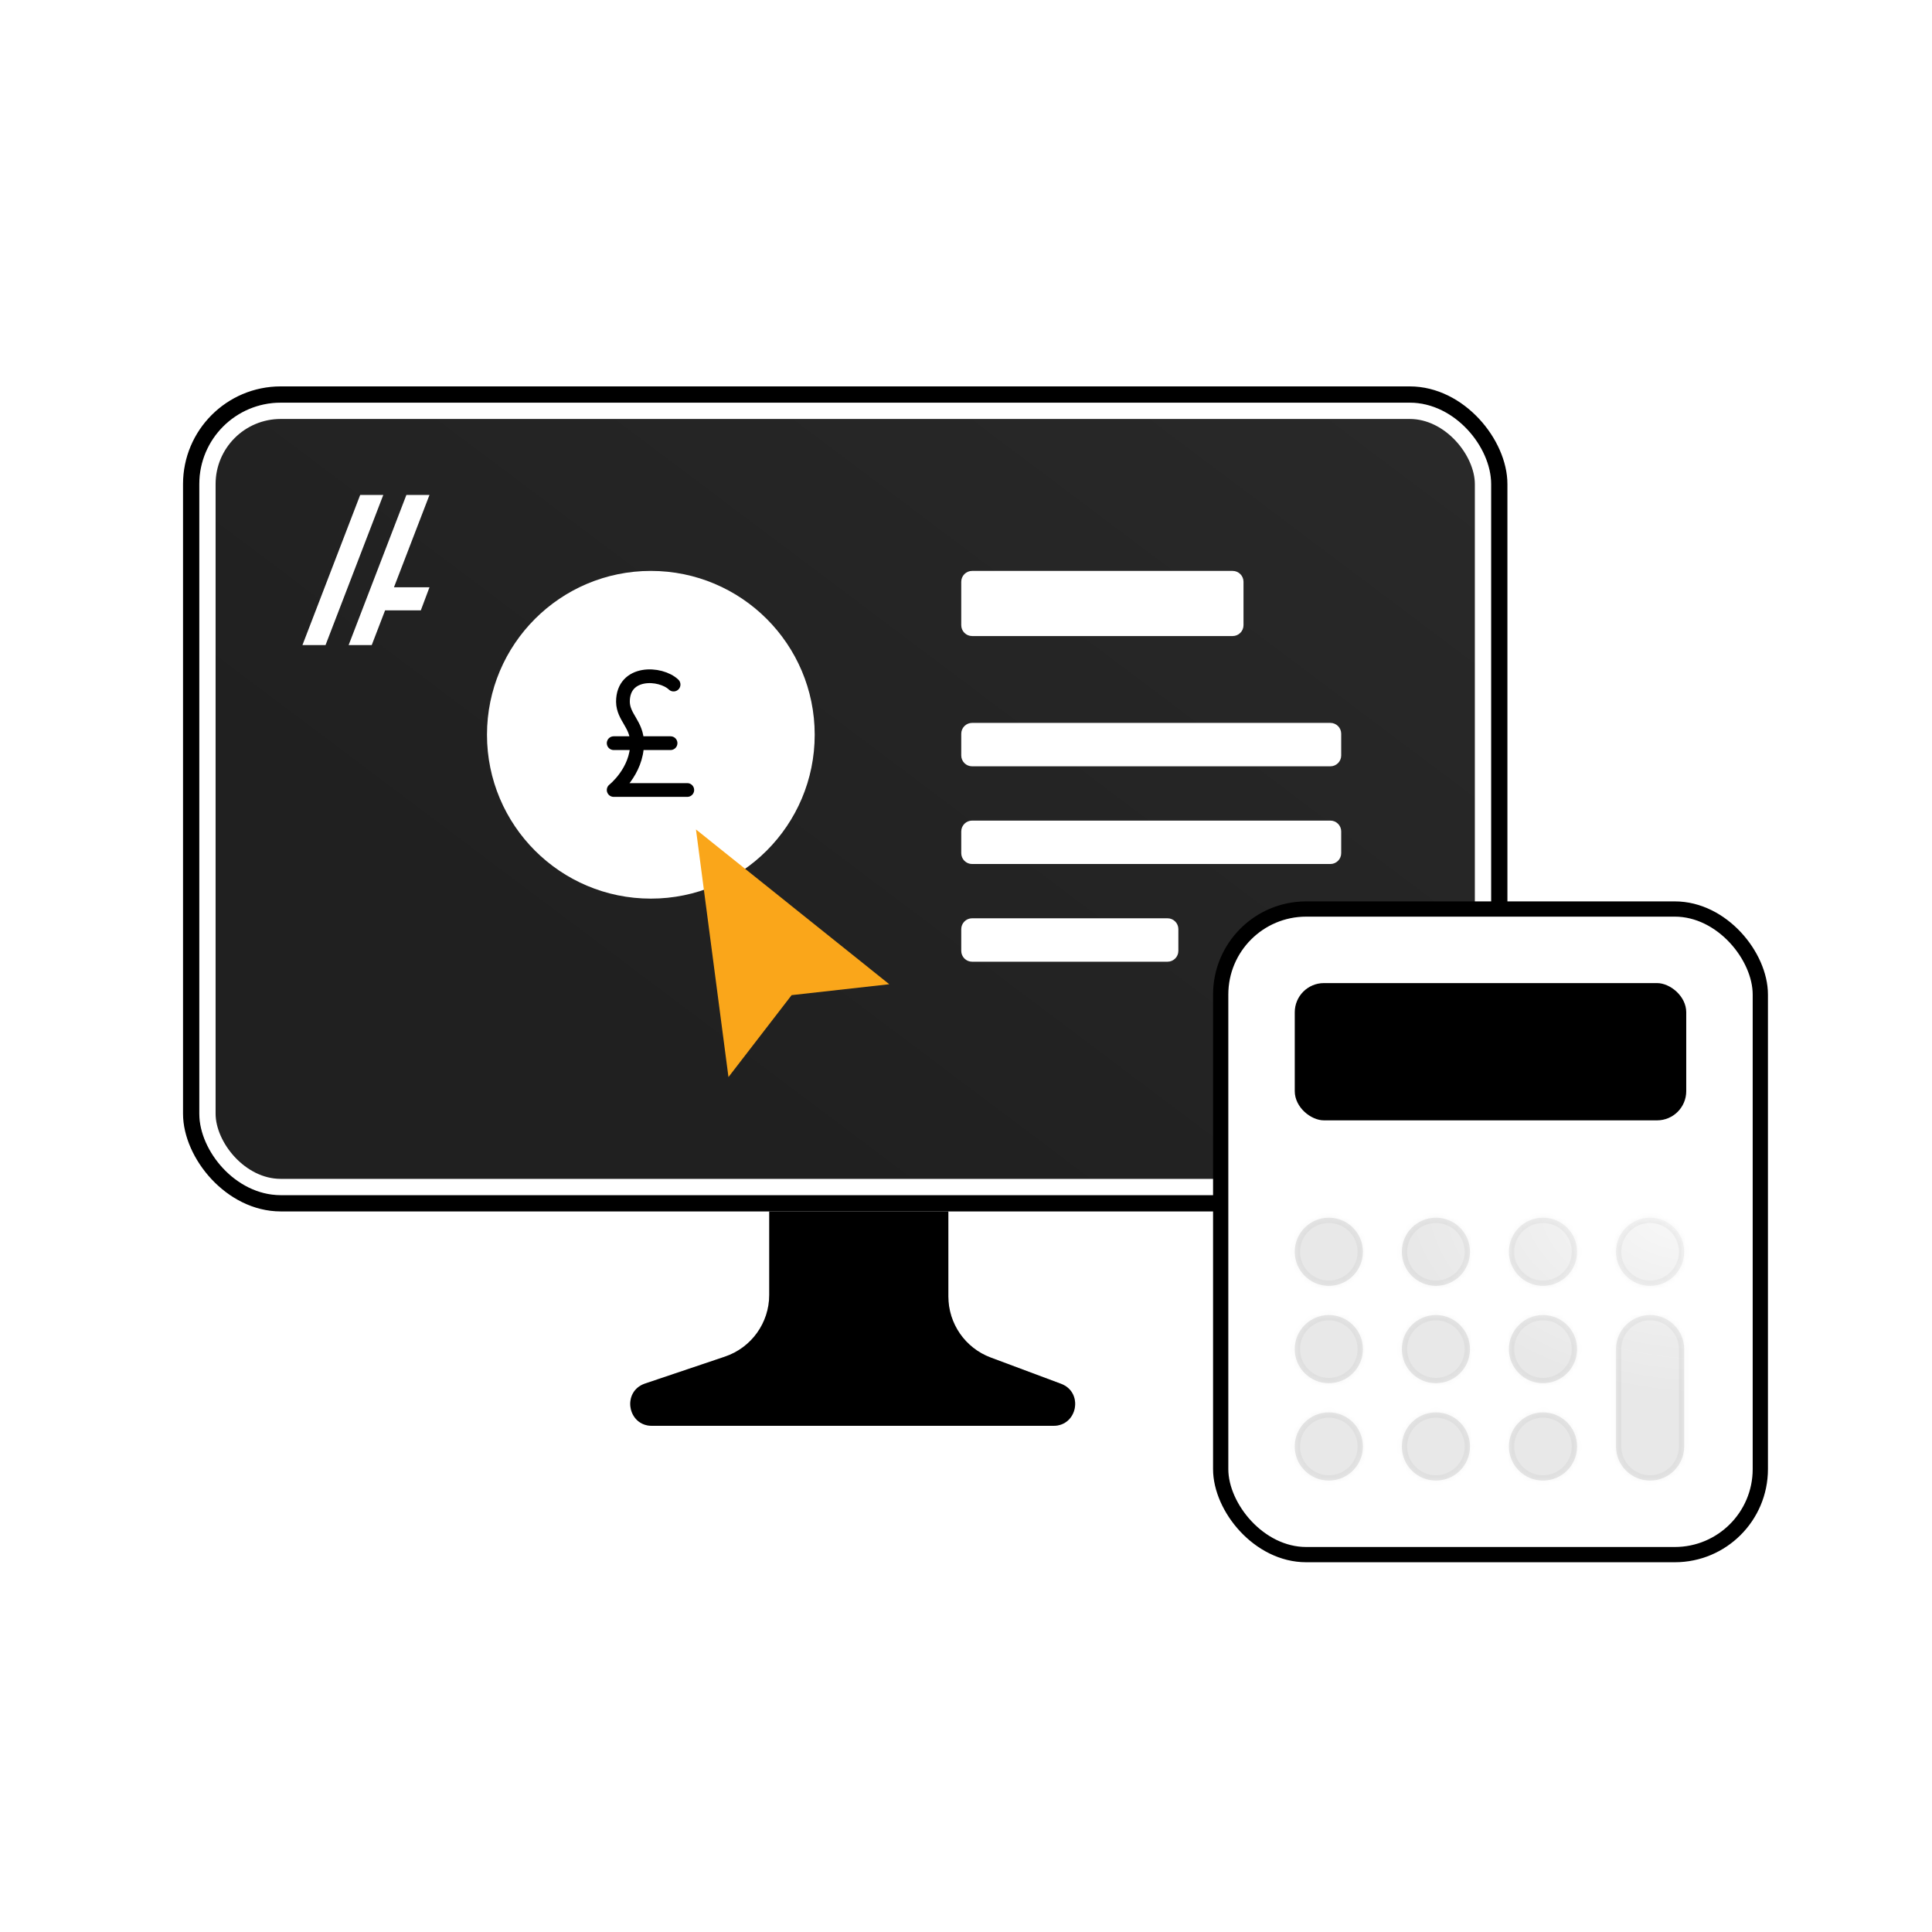
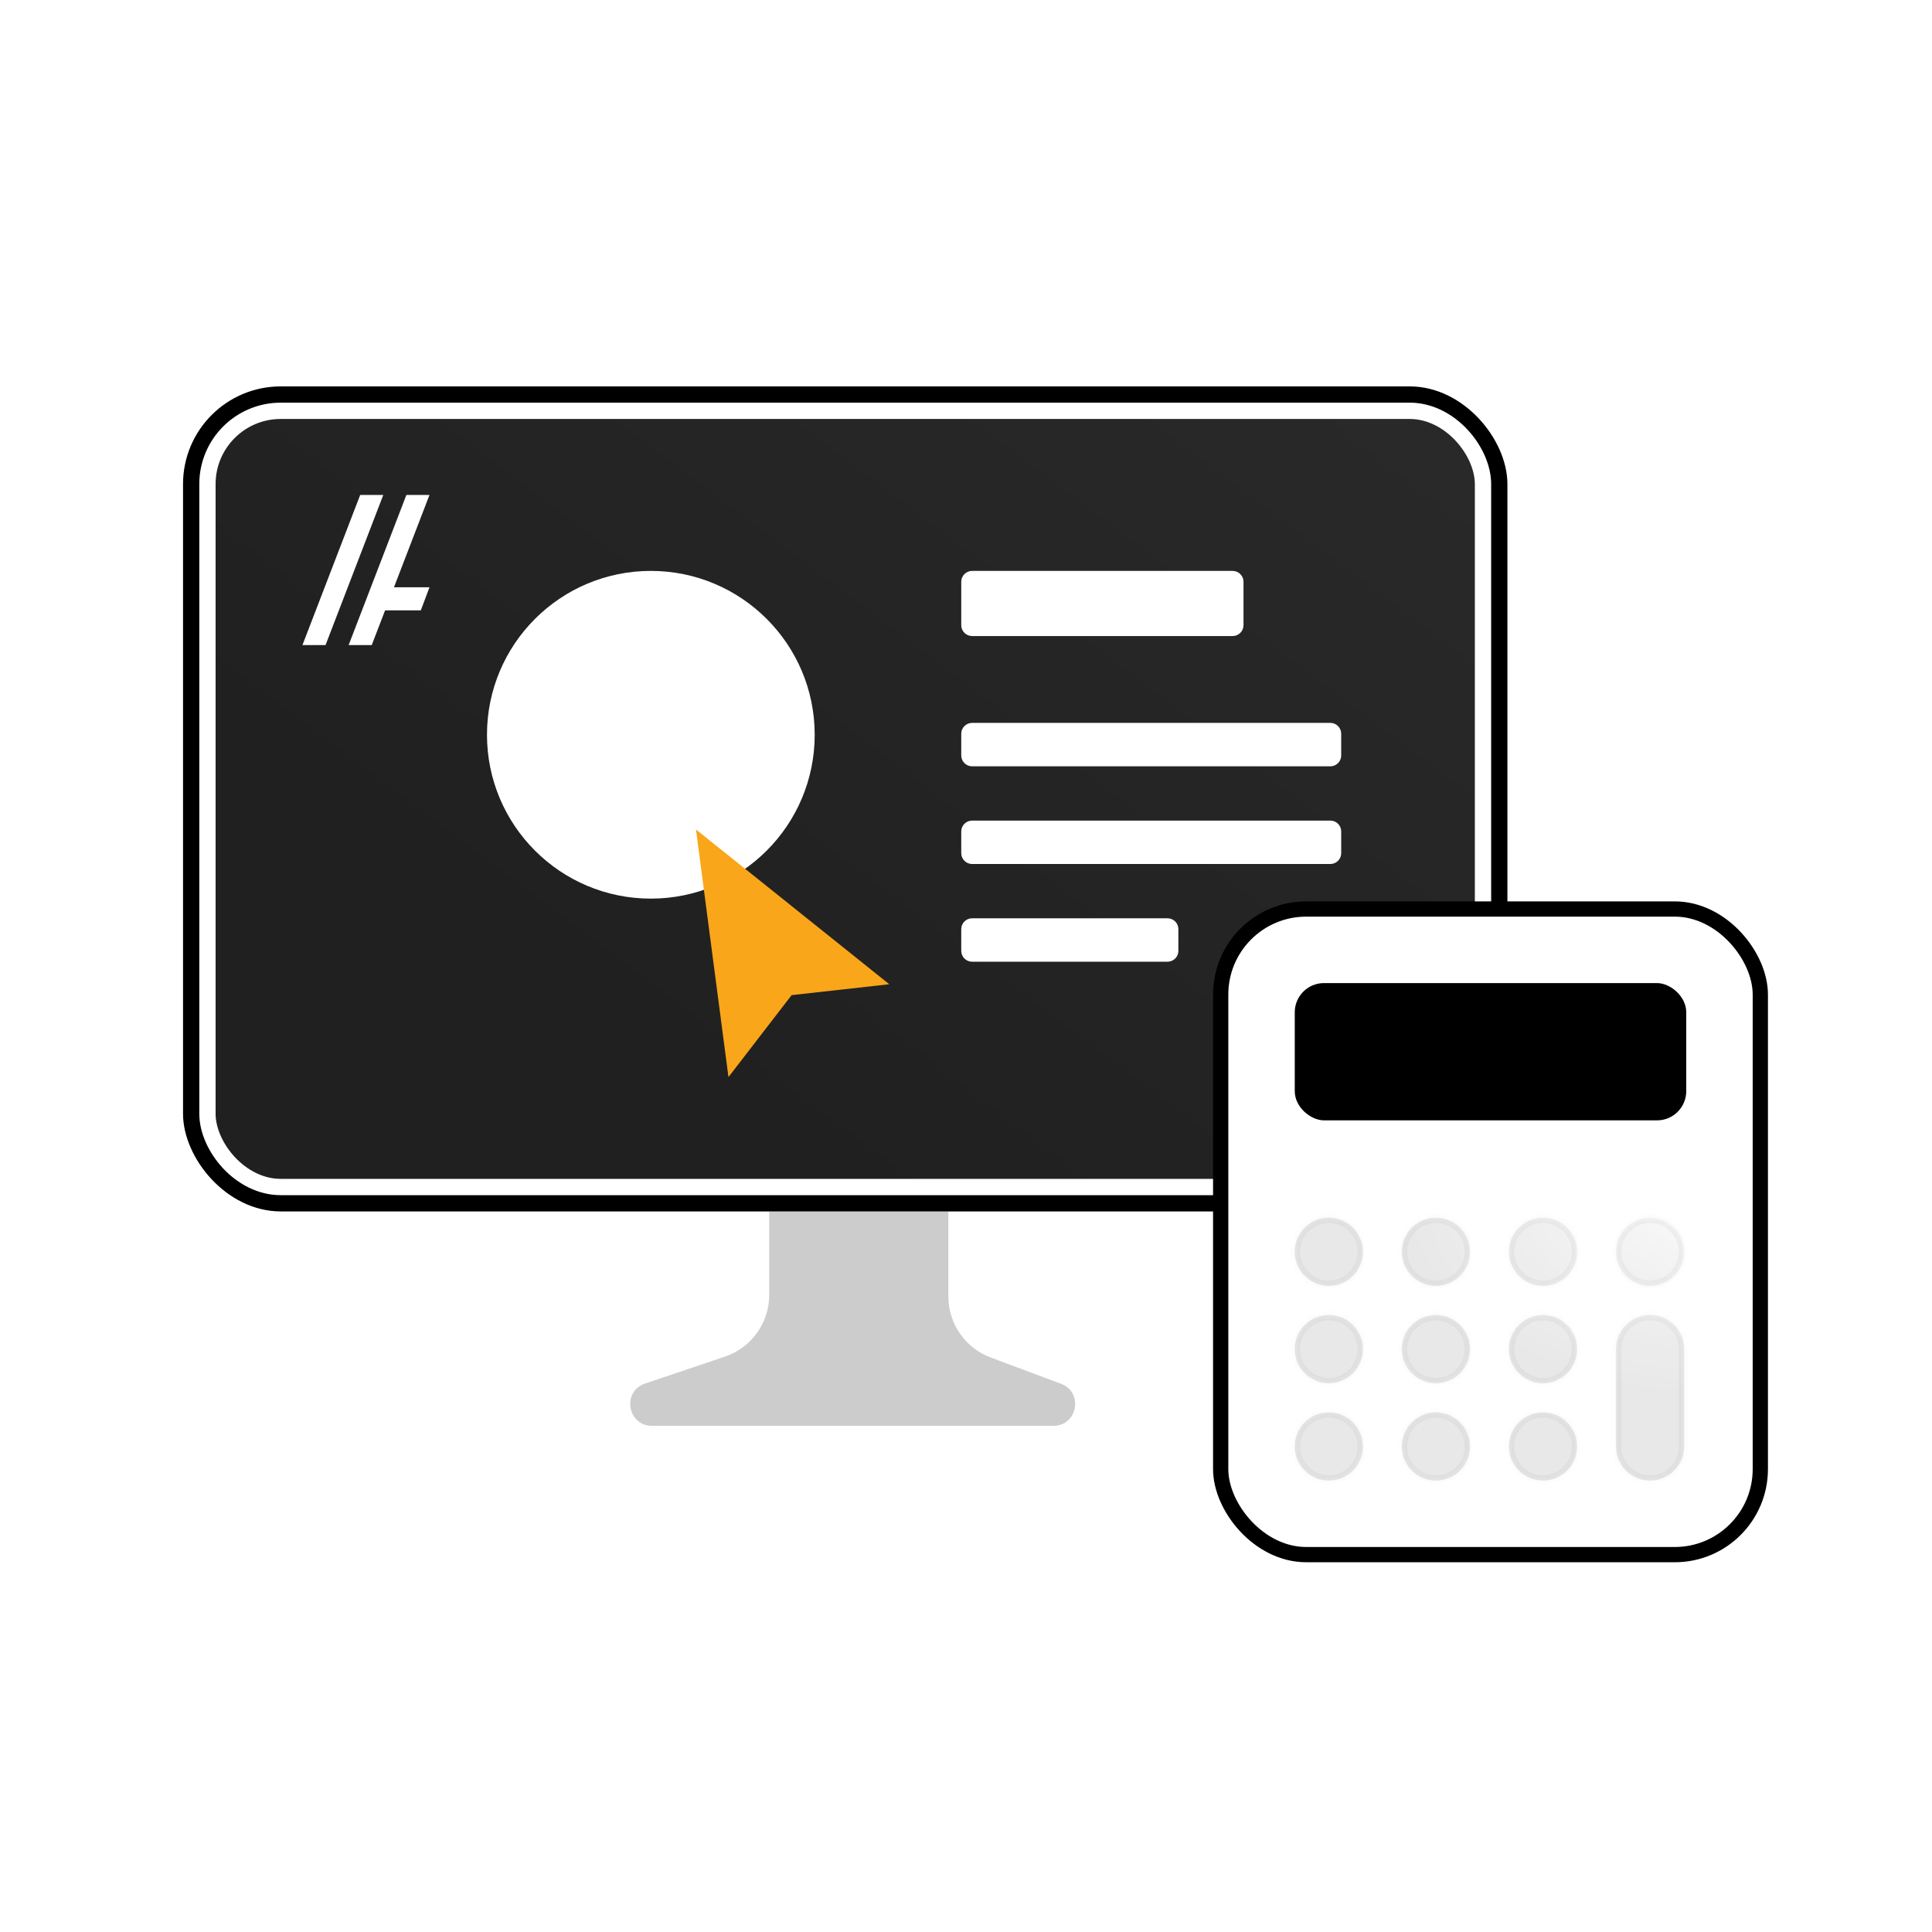
<svg xmlns="http://www.w3.org/2000/svg" width="380" height="380" viewBox="0 0 380 380" fill="none">
  <rect x="37.601" y="77.601" width="257.288" height="159.07" rx="17.615" fill="url(#paint0_linear_515_77761)" stroke="black" stroke-width="3.203" />
  <rect x="40.804" y="80.804" width="250.882" height="152.665" rx="14.412" fill="url(#paint1_linear_515_77761)" stroke="white" stroke-width="3.203" />
  <circle cx="128.013" cy="144.519" r="30.877" fill="white" stroke="white" stroke-width="2.702" />
-   <path d="M135.179 155.383H120.703C120.703 155.383 125.309 151.752 125.309 146.171C125.309 142.45 122.564 141.119 122.524 138.018C122.527 131.88 129.916 132.207 132.484 134.646M120.703 146.171H131.889" stroke="black" stroke-width="2.702" stroke-linecap="round" stroke-linejoin="round" />
  <g filter="url(#filter0_b_515_77761)">
    <path fill-rule="evenodd" clip-rule="evenodd" d="M191.202 112.291C190.022 112.291 189.066 113.247 189.066 114.426V122.967C189.066 124.146 190.022 125.102 191.202 125.102H242.446C243.625 125.102 244.581 124.146 244.581 122.967V114.426C244.581 113.247 243.625 112.291 242.446 112.291H191.202ZM191.202 142.183C190.022 142.183 189.066 143.139 189.066 144.319V148.589C189.066 149.768 190.022 150.724 191.202 150.724H261.662C262.841 150.724 263.797 149.768 263.797 148.589V144.319C263.797 143.139 262.841 142.183 261.662 142.183H191.202ZM189.066 163.535C189.066 162.356 190.022 161.4 191.202 161.4H261.662C262.841 161.4 263.797 162.356 263.797 163.535V167.805C263.797 168.984 262.841 169.94 261.662 169.94H191.202C190.022 169.94 189.066 168.984 189.066 167.805V163.535ZM191.202 180.616C190.022 180.616 189.066 181.572 189.066 182.751V187.022C189.066 188.201 190.022 189.157 191.202 189.157H229.635C230.814 189.157 231.77 188.201 231.77 187.022V182.751C231.77 181.572 230.814 180.616 229.635 180.616H191.202Z" fill="white" />
  </g>
  <path d="M143.281 211.846L136.887 163.144L174.909 193.586L155.701 195.731L143.281 211.846Z" fill="#FAA61A" />
-   <path d="M151.298 238.273H186.529V255.004C186.529 260.351 189.849 265.135 194.857 267.005L208.689 272.172C213.146 273.836 211.952 280.442 207.195 280.442H128.236C123.4 280.442 122.289 273.669 126.872 272.125L142.578 266.833C147.789 265.077 151.298 260.192 151.298 254.693V238.273Z" fill="black" />
  <path d="M151.298 238.273H186.529V255.004C186.529 260.351 189.849 265.135 194.857 267.005L208.689 272.172C213.146 273.836 211.952 280.442 207.195 280.442H128.236C123.4 280.442 122.289 273.669 126.872 272.125L142.578 266.833C147.789 265.077 151.298 260.192 151.298 254.693V238.273Z" fill="black" fill-opacity="0.2" />
  <rect x="240.094" y="178.791" width="106.138" height="126.983" rx="16.818" fill="white" />
  <rect x="240.094" y="178.791" width="106.138" height="126.983" rx="16.818" stroke="black" stroke-width="3" />
  <rect width="27" height="77" rx="5.744" transform="matrix(-4.37114e-08 -1 -1 4.37114e-08 331.662 220.36)" fill="black" />
  <g filter="url(#filter1_b_515_77761)">
    <mask id="path-11-inside-1_515_77761" fill="white">
      <path fill-rule="evenodd" clip-rule="evenodd" d="M254.662 246.209C254.662 249.91 257.663 252.91 261.364 252.91C265.065 252.91 268.065 249.91 268.065 246.209C268.065 242.507 265.065 239.507 261.364 239.507C257.663 239.507 254.662 242.507 254.662 246.209ZM254.662 265.356C254.662 269.057 257.663 272.057 261.364 272.057C265.065 272.057 268.065 269.057 268.065 265.356C268.065 261.655 265.065 258.654 261.364 258.654C257.663 258.654 254.662 261.655 254.662 265.356ZM261.364 291.205C257.663 291.205 254.662 288.204 254.662 284.503C254.662 280.802 257.663 277.801 261.364 277.801C265.065 277.801 268.065 280.802 268.065 284.503C268.065 288.204 265.065 291.205 261.364 291.205ZM275.724 246.209C275.724 249.91 278.725 252.91 282.426 252.91C286.127 252.91 289.127 249.91 289.127 246.209C289.127 242.507 286.127 239.507 282.426 239.507C278.725 239.507 275.724 242.507 275.724 246.209ZM282.426 272.057C278.725 272.057 275.724 269.057 275.724 265.356C275.724 261.655 278.725 258.654 282.426 258.654C286.127 258.654 289.127 261.655 289.127 265.356C289.127 269.057 286.127 272.057 282.426 272.057ZM275.724 284.503C275.724 288.204 278.725 291.205 282.426 291.205C286.127 291.205 289.127 288.204 289.127 284.503C289.127 280.802 286.127 277.801 282.426 277.801C278.725 277.801 275.724 280.802 275.724 284.503ZM303.488 252.91C299.787 252.91 296.786 249.91 296.786 246.209C296.786 242.507 299.787 239.507 303.488 239.507C307.189 239.507 310.19 242.507 310.19 246.209C310.19 249.91 307.189 252.91 303.488 252.91ZM296.786 265.356C296.786 269.057 299.787 272.057 303.488 272.057C307.189 272.057 310.19 269.057 310.19 265.356C310.19 261.655 307.189 258.654 303.488 258.654C299.787 258.654 296.786 261.655 296.786 265.356ZM303.488 291.205C299.787 291.205 296.786 288.204 296.786 284.503C296.786 280.802 299.787 277.801 303.488 277.801C307.189 277.801 310.19 280.802 310.19 284.503C310.19 288.204 307.189 291.205 303.488 291.205ZM317.849 246.209C317.849 249.91 320.849 252.91 324.55 252.91C328.251 252.91 331.252 249.91 331.252 246.209C331.252 242.507 328.251 239.507 324.55 239.507C320.849 239.507 317.849 242.507 317.849 246.209ZM324.55 291.205C320.849 291.205 317.849 288.204 317.849 284.503V265.356C317.849 261.654 320.849 258.654 324.55 258.654C328.251 258.654 331.252 261.654 331.252 265.356V284.503C331.252 288.204 328.251 291.205 324.55 291.205Z" />
    </mask>
    <path fill-rule="evenodd" clip-rule="evenodd" d="M254.662 246.209C254.662 249.91 257.663 252.91 261.364 252.91C265.065 252.91 268.065 249.91 268.065 246.209C268.065 242.507 265.065 239.507 261.364 239.507C257.663 239.507 254.662 242.507 254.662 246.209ZM254.662 265.356C254.662 269.057 257.663 272.057 261.364 272.057C265.065 272.057 268.065 269.057 268.065 265.356C268.065 261.655 265.065 258.654 261.364 258.654C257.663 258.654 254.662 261.655 254.662 265.356ZM261.364 291.205C257.663 291.205 254.662 288.204 254.662 284.503C254.662 280.802 257.663 277.801 261.364 277.801C265.065 277.801 268.065 280.802 268.065 284.503C268.065 288.204 265.065 291.205 261.364 291.205ZM275.724 246.209C275.724 249.91 278.725 252.91 282.426 252.91C286.127 252.91 289.127 249.91 289.127 246.209C289.127 242.507 286.127 239.507 282.426 239.507C278.725 239.507 275.724 242.507 275.724 246.209ZM282.426 272.057C278.725 272.057 275.724 269.057 275.724 265.356C275.724 261.655 278.725 258.654 282.426 258.654C286.127 258.654 289.127 261.655 289.127 265.356C289.127 269.057 286.127 272.057 282.426 272.057ZM275.724 284.503C275.724 288.204 278.725 291.205 282.426 291.205C286.127 291.205 289.127 288.204 289.127 284.503C289.127 280.802 286.127 277.801 282.426 277.801C278.725 277.801 275.724 280.802 275.724 284.503ZM303.488 252.91C299.787 252.91 296.786 249.91 296.786 246.209C296.786 242.507 299.787 239.507 303.488 239.507C307.189 239.507 310.19 242.507 310.19 246.209C310.19 249.91 307.189 252.91 303.488 252.91ZM296.786 265.356C296.786 269.057 299.787 272.057 303.488 272.057C307.189 272.057 310.19 269.057 310.19 265.356C310.19 261.655 307.189 258.654 303.488 258.654C299.787 258.654 296.786 261.655 296.786 265.356ZM303.488 291.205C299.787 291.205 296.786 288.204 296.786 284.503C296.786 280.802 299.787 277.801 303.488 277.801C307.189 277.801 310.19 280.802 310.19 284.503C310.19 288.204 307.189 291.205 303.488 291.205ZM317.849 246.209C317.849 249.91 320.849 252.91 324.55 252.91C328.251 252.91 331.252 249.91 331.252 246.209C331.252 242.507 328.251 239.507 324.55 239.507C320.849 239.507 317.849 242.507 317.849 246.209ZM324.55 291.205C320.849 291.205 317.849 288.204 317.849 284.503V265.356C317.849 261.654 320.849 258.654 324.55 258.654C328.251 258.654 331.252 261.654 331.252 265.356V284.503C331.252 288.204 328.251 291.205 324.55 291.205Z" fill="url(#paint2_radial_515_77761)" />
    <path d="M261.364 251.87C258.237 251.87 255.702 249.335 255.702 246.209H253.622C253.622 250.484 257.088 253.95 261.364 253.95V251.87ZM267.025 246.209C267.025 249.335 264.49 251.87 261.364 251.87V253.95C265.639 253.95 269.106 250.484 269.106 246.209H267.025ZM261.364 240.547C264.49 240.547 267.025 243.082 267.025 246.209H269.106C269.106 241.933 265.639 238.467 261.364 238.467V240.547ZM255.702 246.209C255.702 243.082 258.237 240.547 261.364 240.547V238.467C257.088 238.467 253.622 241.933 253.622 246.209H255.702ZM261.364 271.017C258.237 271.017 255.702 268.483 255.702 265.356H253.622C253.622 269.632 257.088 273.098 261.364 273.098V271.017ZM267.025 265.356C267.025 268.483 264.49 271.017 261.364 271.017V273.098C265.639 273.098 269.106 269.632 269.106 265.356H267.025ZM261.364 259.695C264.49 259.695 267.025 262.229 267.025 265.356H269.106C269.106 261.08 265.639 257.614 261.364 257.614V259.695ZM255.702 265.356C255.702 262.229 258.237 259.695 261.364 259.695V257.614C257.088 257.614 253.622 261.08 253.622 265.356H255.702ZM253.622 284.503C253.622 288.779 257.088 292.245 261.364 292.245V290.164C258.237 290.164 255.702 287.63 255.702 284.503H253.622ZM261.364 276.761C257.088 276.761 253.622 280.227 253.622 284.503H255.702C255.702 281.376 258.237 278.842 261.364 278.842V276.761ZM269.106 284.503C269.106 280.227 265.639 276.761 261.364 276.761V278.842C264.49 278.842 267.025 281.376 267.025 284.503H269.106ZM261.364 292.245C265.639 292.245 269.106 288.779 269.106 284.503H267.025C267.025 287.63 264.49 290.164 261.364 290.164V292.245ZM282.426 251.87C279.299 251.87 276.764 249.335 276.764 246.209H274.684C274.684 250.484 278.15 253.95 282.426 253.95V251.87ZM288.087 246.209C288.087 249.335 285.552 251.87 282.426 251.87V253.95C286.701 253.95 290.168 250.484 290.168 246.209H288.087ZM282.426 240.547C285.552 240.547 288.087 243.082 288.087 246.209H290.168C290.168 241.933 286.701 238.467 282.426 238.467V240.547ZM276.764 246.209C276.764 243.082 279.299 240.547 282.426 240.547V238.467C278.15 238.467 274.684 241.933 274.684 246.209H276.764ZM274.684 265.356C274.684 269.632 278.15 273.098 282.426 273.098V271.017C279.299 271.017 276.765 268.483 276.765 265.356H274.684ZM282.426 257.614C278.15 257.614 274.684 261.08 274.684 265.356H276.765C276.765 262.229 279.299 259.695 282.426 259.695V257.614ZM290.168 265.356C290.168 261.08 286.702 257.614 282.426 257.614V259.695C285.553 259.695 288.087 262.229 288.087 265.356H290.168ZM282.426 273.098C286.702 273.098 290.168 269.632 290.168 265.356H288.087C288.087 268.483 285.553 271.017 282.426 271.017V273.098ZM282.426 290.164C279.299 290.164 276.764 287.63 276.764 284.503H274.684C274.684 288.779 278.15 292.245 282.426 292.245V290.164ZM288.087 284.503C288.087 287.63 285.552 290.164 282.426 290.164V292.245C286.701 292.245 290.168 288.779 290.168 284.503H288.087ZM282.426 278.842C285.552 278.842 288.087 281.376 288.087 284.503H290.168C290.168 280.227 286.701 276.761 282.426 276.761V278.842ZM276.764 284.503C276.764 281.376 279.299 278.842 282.426 278.842V276.761C278.15 276.761 274.684 280.227 274.684 284.503H276.764ZM295.746 246.209C295.746 250.484 299.212 253.95 303.488 253.95V251.87C300.361 251.87 297.827 249.335 297.827 246.209H295.746ZM303.488 238.467C299.212 238.467 295.746 241.933 295.746 246.209H297.827C297.827 243.082 300.361 240.547 303.488 240.547V238.467ZM311.23 246.209C311.23 241.933 307.764 238.467 303.488 238.467V240.547C306.615 240.547 309.149 243.082 309.149 246.209H311.23ZM303.488 253.95C307.764 253.95 311.23 250.484 311.23 246.209H309.149C309.149 249.335 306.615 251.87 303.488 251.87V253.95ZM303.488 271.017C300.361 271.017 297.827 268.483 297.827 265.356H295.746C295.746 269.632 299.212 273.098 303.488 273.098V271.017ZM309.149 265.356C309.149 268.483 306.615 271.017 303.488 271.017V273.098C307.764 273.098 311.23 269.632 311.23 265.356H309.149ZM303.488 259.695C306.615 259.695 309.149 262.229 309.149 265.356H311.23C311.23 261.08 307.764 257.614 303.488 257.614V259.695ZM297.827 265.356C297.827 262.229 300.361 259.695 303.488 259.695V257.614C299.212 257.614 295.746 261.08 295.746 265.356H297.827ZM295.746 284.503C295.746 288.779 299.212 292.245 303.488 292.245V290.164C300.361 290.164 297.827 287.63 297.827 284.503H295.746ZM303.488 276.761C299.212 276.761 295.746 280.227 295.746 284.503H297.827C297.827 281.376 300.361 278.842 303.488 278.842V276.761ZM311.23 284.503C311.23 280.227 307.764 276.761 303.488 276.761V278.842C306.615 278.842 309.149 281.376 309.149 284.503H311.23ZM303.488 292.245C307.764 292.245 311.23 288.779 311.23 284.503H309.149C309.149 287.63 306.615 290.164 303.488 290.164V292.245ZM324.55 251.87C321.424 251.87 318.889 249.335 318.889 246.209H316.808C316.808 250.484 320.275 253.95 324.55 253.95V251.87ZM330.212 246.209C330.212 249.335 327.677 251.87 324.55 251.87V253.95C328.826 253.95 332.292 250.484 332.292 246.209H330.212ZM324.55 240.547C327.677 240.547 330.212 243.082 330.212 246.209H332.292C332.292 241.933 328.826 238.467 324.55 238.467V240.547ZM318.889 246.209C318.889 243.082 321.424 240.547 324.55 240.547V238.467C320.275 238.467 316.808 241.933 316.808 246.209H318.889ZM316.808 284.503C316.808 288.779 320.275 292.245 324.55 292.245V290.164C321.424 290.164 318.889 287.63 318.889 284.503H316.808ZM316.808 265.356V284.503H318.889V265.356H316.808ZM324.55 257.614C320.275 257.614 316.808 261.08 316.808 265.356H318.889C318.889 262.229 321.424 259.694 324.55 259.694V257.614ZM332.292 265.356C332.292 261.08 328.826 257.614 324.55 257.614V259.694C327.677 259.694 330.212 262.229 330.212 265.356H332.292ZM332.292 284.503V265.356H330.212V284.503H332.292ZM324.55 292.245C328.826 292.245 332.292 288.779 332.292 284.503H330.212C330.212 287.63 327.677 290.164 324.55 290.164V292.245Z" fill="black" fill-opacity="0.04" mask="url(#path-11-inside-1_515_77761)" />
  </g>
  <path d="M75.387 97.352L64.029 126.881H59.486L70.844 97.352H75.387Z" fill="white" />
  <path d="M79.93 97.352H84.473L77.488 115.512H84.473L82.769 120.052H75.742L73.115 126.881H68.572L79.93 97.352Z" fill="white" />
  <defs>
    <filter id="filter0_b_515_77761" x="180.569" y="103.793" width="91.726" height="93.862" filterUnits="userSpaceOnUse" color-interpolation-filters="sRGB">
      <feFlood flood-opacity="0" result="BackgroundImageFix" />
      <feGaussianBlur in="BackgroundImageFix" stdDeviation="4.249" />
      <feComposite in2="SourceAlpha" operator="in" result="effect1_backgroundBlur_515_77761" />
      <feBlend mode="normal" in="SourceGraphic" in2="effect1_backgroundBlur_515_77761" result="shape" />
    </filter>
    <filter id="filter1_b_515_77761" x="244.259" y="229.104" width="97.395" height="72.503" filterUnits="userSpaceOnUse" color-interpolation-filters="sRGB">
      <feFlood flood-opacity="0" result="BackgroundImageFix" />
      <feGaussianBlur in="BackgroundImageFix" stdDeviation="5.201" />
      <feComposite in2="SourceAlpha" operator="in" result="effect1_backgroundBlur_515_77761" />
      <feBlend mode="normal" in="SourceGraphic" in2="effect1_backgroundBlur_515_77761" result="shape" />
    </filter>
    <linearGradient id="paint0_linear_515_77761" x1="286.405" y1="83.075" x2="167.331" y2="239.101" gradientUnits="userSpaceOnUse">
      <stop stop-color="#292929" />
      <stop offset="1" stop-color="#202020" />
    </linearGradient>
    <linearGradient id="paint1_linear_515_77761" x1="283.451" y1="85.999" x2="169.552" y2="237.555" gradientUnits="userSpaceOnUse">
      <stop stop-color="#292929" />
      <stop offset="1" stop-color="#202020" />
    </linearGradient>
    <radialGradient id="paint2_radial_515_77761" cx="0" cy="0" r="1" gradientUnits="userSpaceOnUse" gradientTransform="translate(330.371 239.507) rotate(97.216) scale(52.109 81.537)">
      <stop stop-color="#B4B4B4" stop-opacity="0.1" />
      <stop offset="0.67" stop-opacity="0.09" />
    </radialGradient>
  </defs>
</svg>